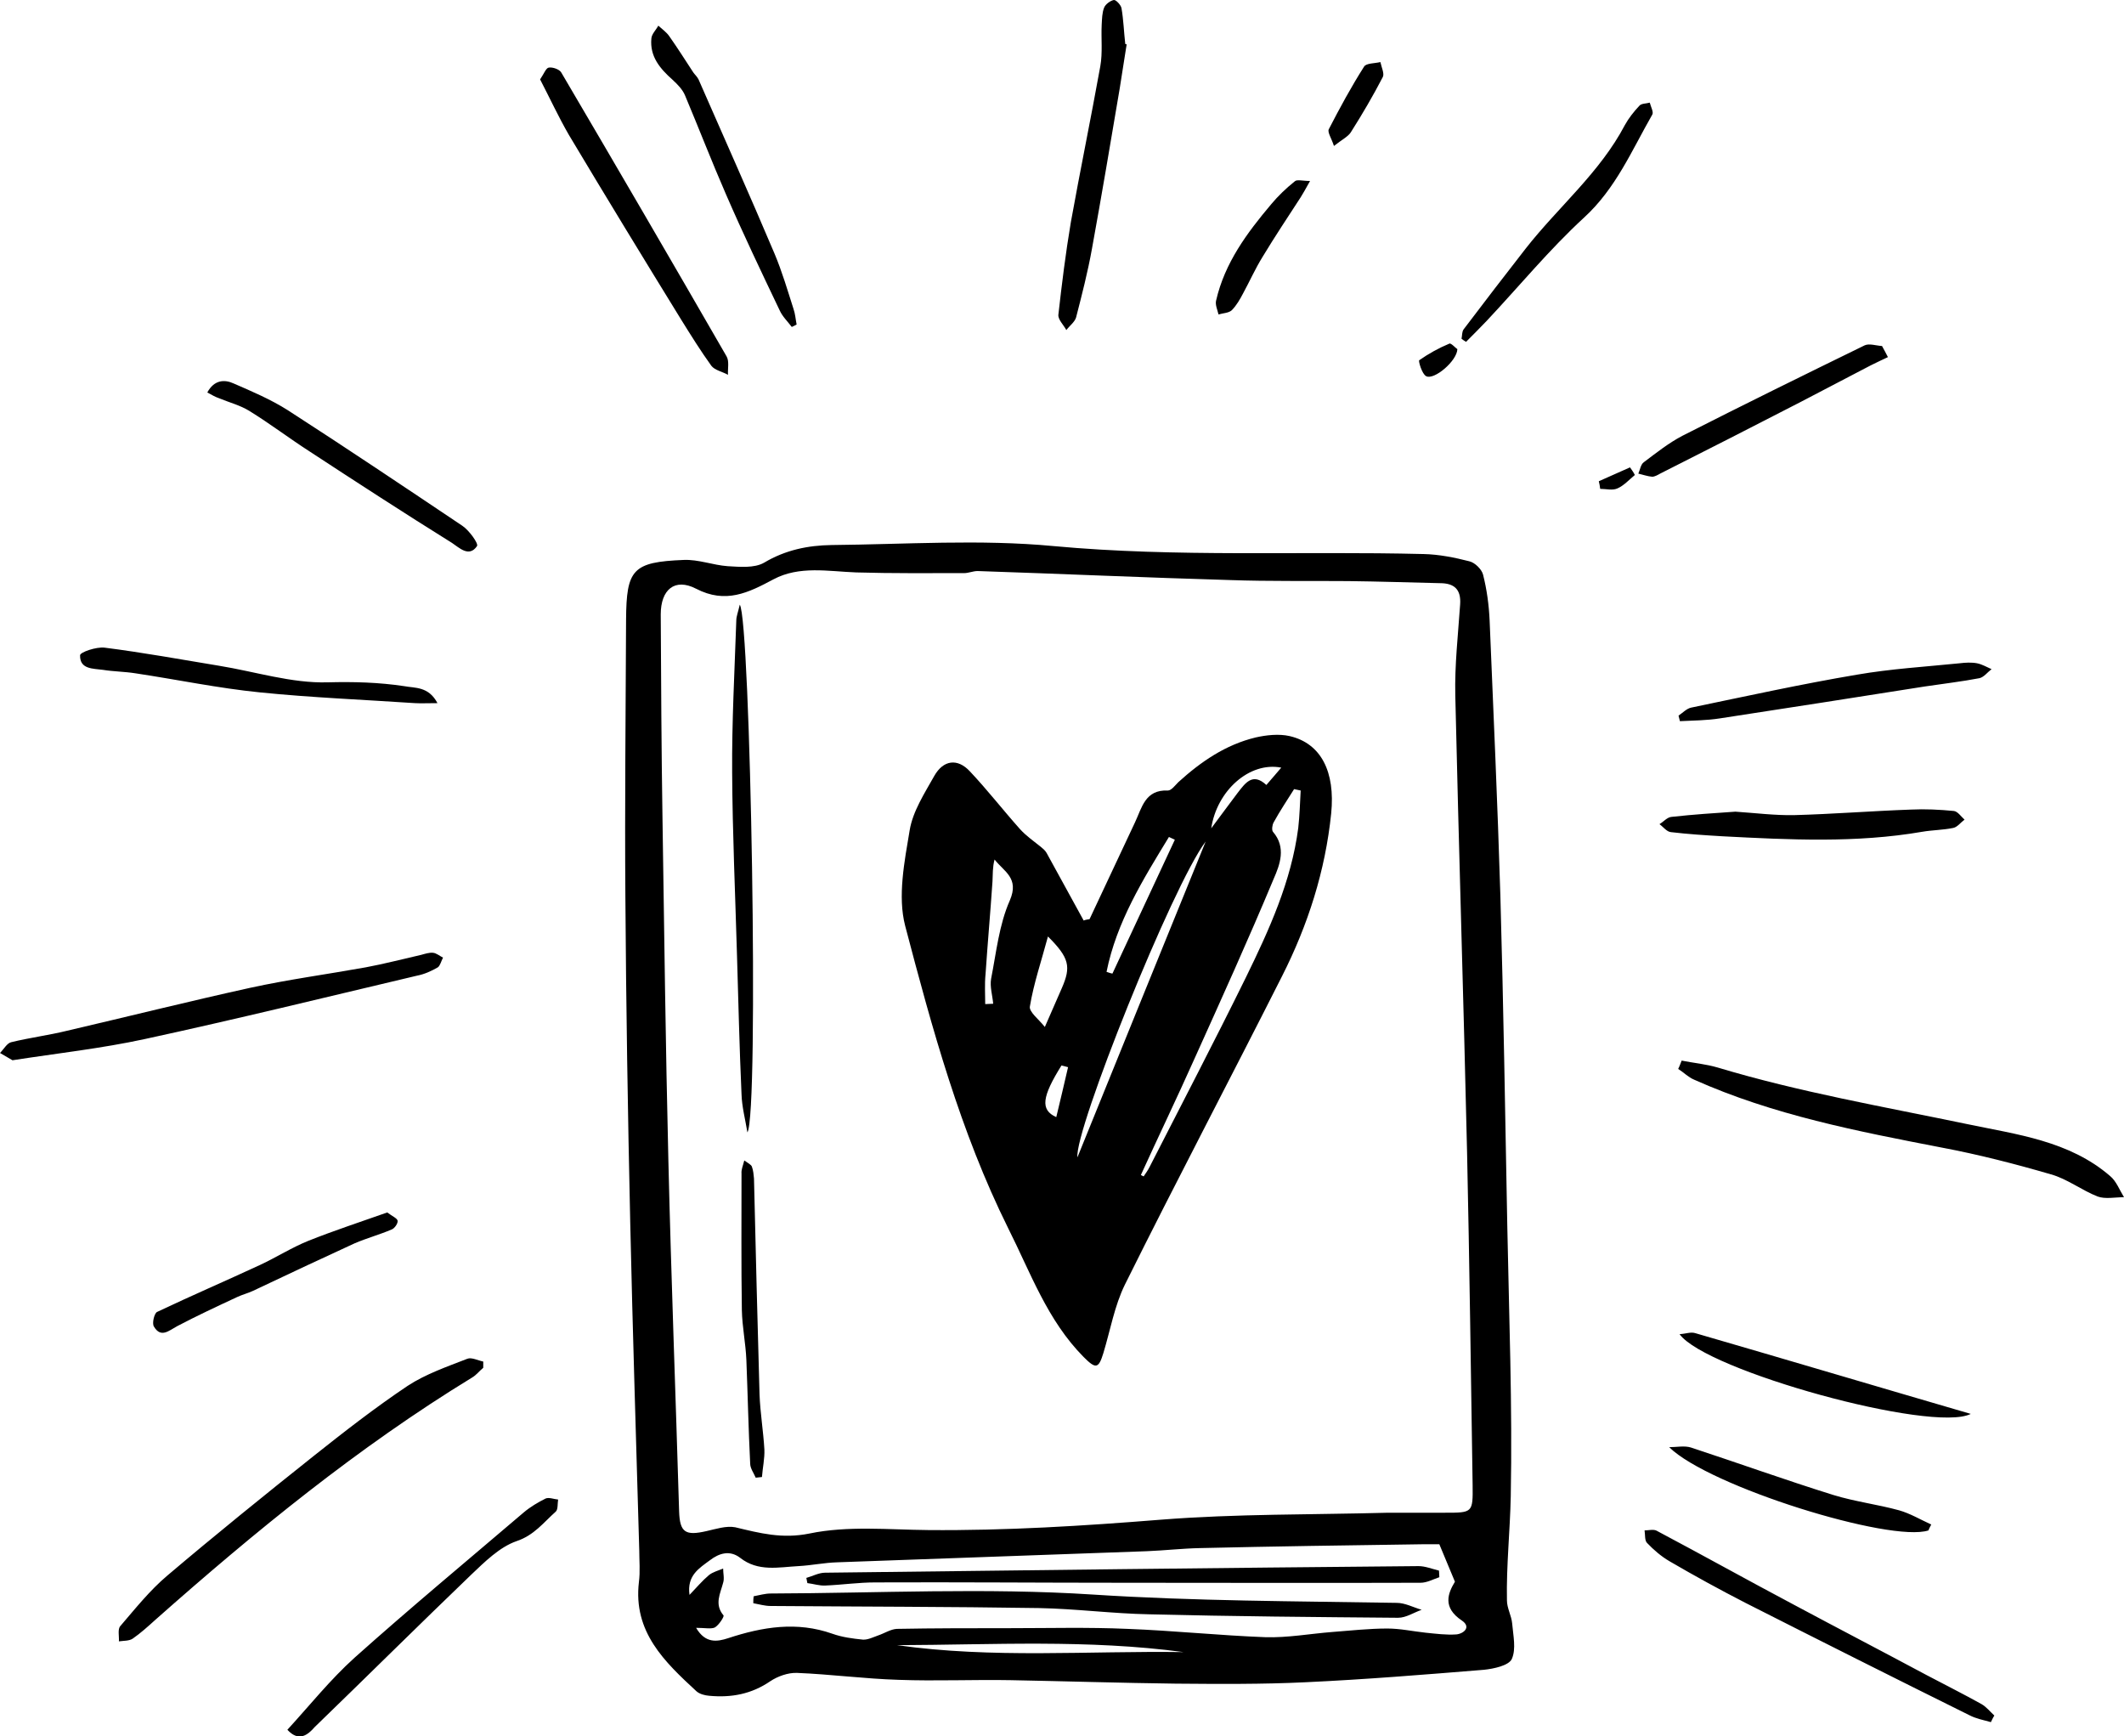
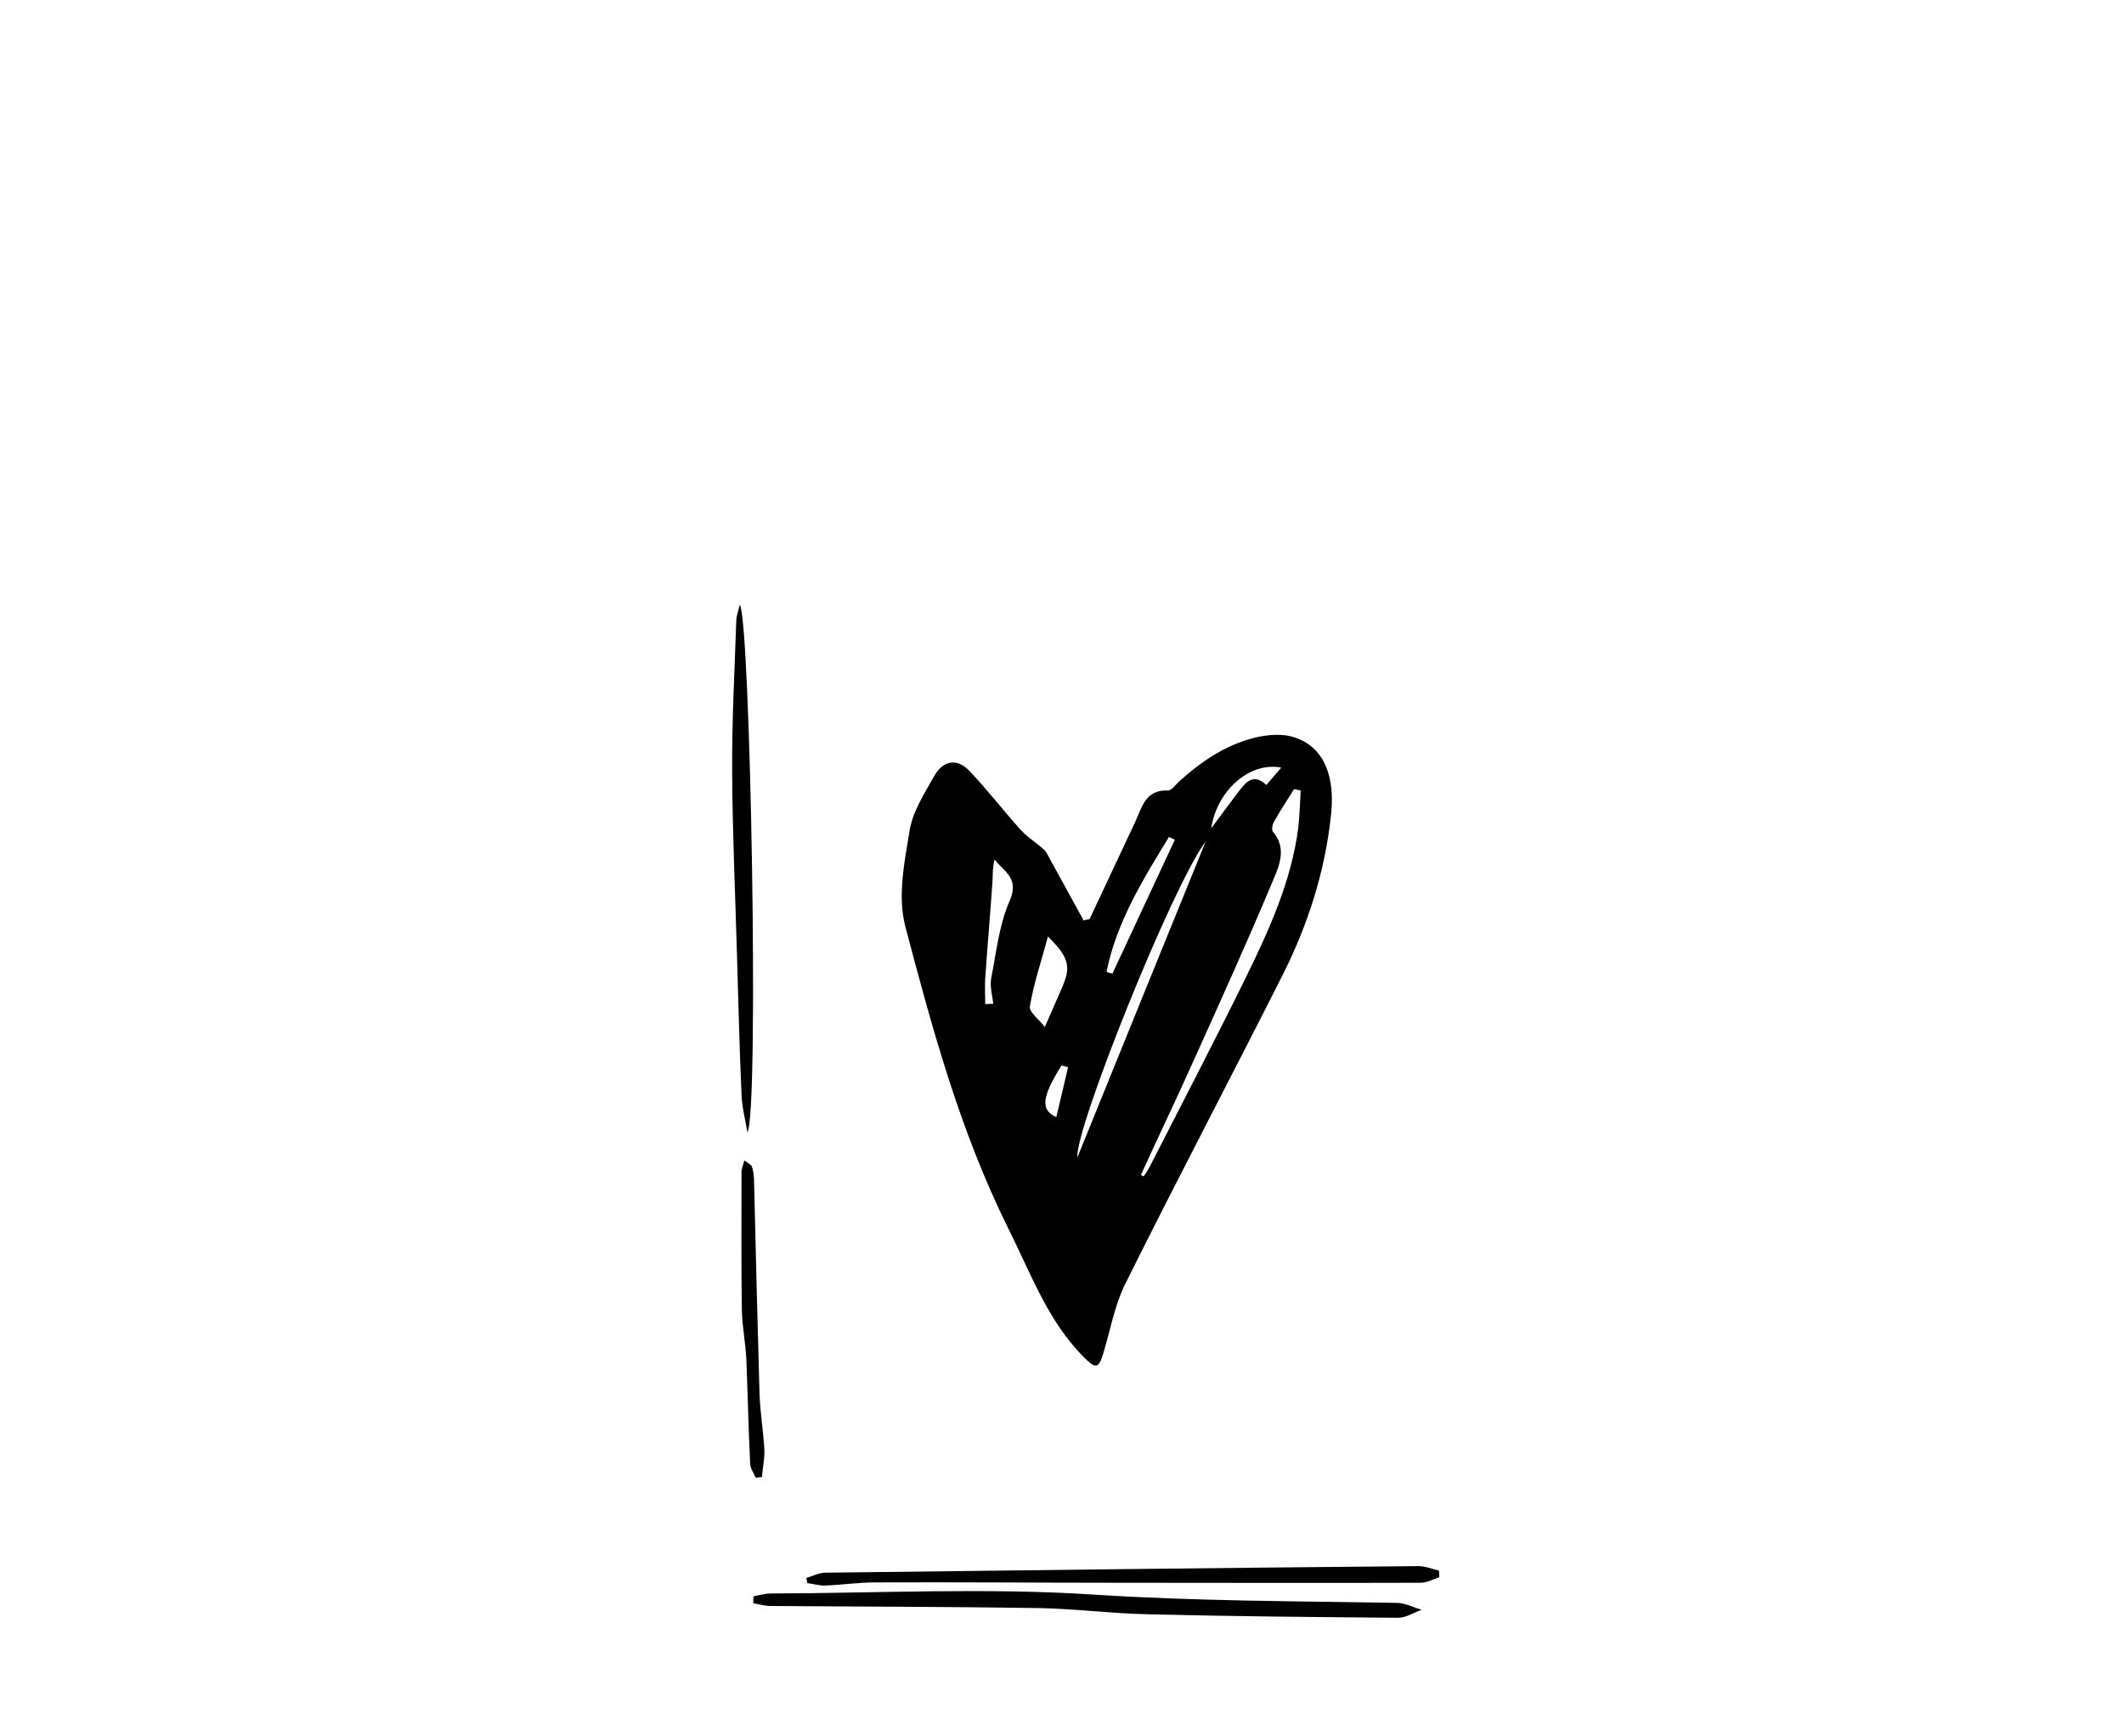
<svg xmlns="http://www.w3.org/2000/svg" viewBox="0 0 612.7 500.8">
-   <path d="M184.4 447c-.9-31.5-1.9-62.9-2.6-94.4-.7-31.3-1.2-62.6-1.4-93.9-.2-26.7.1-53.3.2-80 .1-14.5 1.9-16.6 16.6-17.2 4.2-.2 8.5 1.5 12.7 1.8 3.5.2 7.7.6 10.5-1 6.2-3.7 12.7-5 19.5-5.1 21.3-.2 42.8-1.7 64 .3 35.6 3.3 71.2 1.4 106.8 2.3 4.4.1 8.9 1 13.2 2.1 1.6.4 3.5 2.3 3.9 3.8 1.1 4.3 1.7 8.8 1.9 13.2 1.1 26.4 2.3 52.9 3.1 79.3.9 31.8 1.4 63.6 2 95.4.5 26 1.5 52 1 77.9-.2 10-1.3 20.1-1.1 30.1 0 2.2 1.3 4.4 1.5 6.6.3 3.5 1.2 7.4-.1 10.3-.9 1.9-5.2 2.8-8 3.1-17.2 1.4-34.3 2.8-51.6 3.6-12.4.6-24.9.5-37.4.4-15.8-.2-31.6-.7-47.4-1-10.8-.2-21.7.3-32.5-.1-9.8-.3-19.5-1.6-29.3-2-2.6-.1-5.6 1-7.7 2.4-5.4 3.7-11.2 4.8-17.6 4.2-1.3-.1-2.8-.5-3.7-1.3-9.2-8.5-18.3-17.1-16.6-31.5.4-3 .1-6.2.1-9.3zm216.1-10.7h16.4c7.9 0 8 0 7.9-8-.5-32-.9-63.9-1.6-95.9-1-43.9-2.4-87.8-3.4-131.8-.2-8.8.8-17.5 1.4-26.3.3-4.3-1.7-6.1-5.8-6.1-8.8-.2-17.6-.5-26.5-.6-11.4-.1-22.8.1-34.1-.3-24.3-.7-48.6-1.8-72.8-2.6-1.3 0-2.6.6-3.9.6-10.4 0-20.7.1-31.1-.2-8.1-.3-16.4-2-23.9 2-7.3 3.9-13.8 7.1-22.3 2.7-6.2-3.2-10.2.3-10.2 7.4.1 19.5.2 39 .5 58.5.5 33 .9 65.9 1.7 98.9.8 33.8 2.1 67.5 3.1 101.3.2 6.1 1.8 7.1 7.9 5.7 2.7-.6 5.7-1.6 8.3-1.1 7.1 1.7 13.5 3.4 21.4 1.8 11-2.3 22.8-1.1 34.2-1 22.5.2 44.8-1.2 67.3-3 21.6-1.7 43.3-1.4 65.5-2zm-199.7 33.2c2.7 4.6 6.1 4 9.2 3 10-3.3 19.9-4.9 30.1-1.3 2.8 1 5.8 1.4 8.8 1.7 1.4.1 3-.7 4.4-1.2 1.8-.6 3.6-1.8 5.4-1.9 10.8-.2 21.6-.2 32.5-.2 11.3 0 22.7-.3 34 .2 13.3.5 26.5 1.9 39.8 2.4 6.4.2 12.9-1 19.3-1.5 5.3-.4 10.6-1 15.9-1 3.7 0 7.3.8 11 1.2 3 .3 6 .7 8.9.5 2.1-.2 4.4-2.1 1.6-4-5.7-3.8-4-7.9-2-11.2-1.6-3.9-2.9-7-4.5-10.8h-5.1c-21.3.3-42.6.6-63.9 1.1-5.1.1-10.3.7-15.4.9-29.7 1.1-59.4 2.1-89.2 3.2-3.8.1-7.5.9-11.3 1.1-5.7.3-11.6 1.7-16.8-2.4-3-2.3-6.1-1.3-8.7.7-3.1 2.3-6.7 4.4-5.9 10 2.1-2.2 3.7-4.1 5.6-5.7 1.1-.9 2.7-1.3 4.1-1.9 0 1.4.4 2.9 0 4.1-.8 3.1-2.6 6.2.1 9.4.3.3-1.3 2.8-2.5 3.5-1.1.5-2.9.1-5.4.1zm58 5c27.5 3.9 55.1 1.6 82.6 2-27.5-3.7-55.1-2.1-82.6-2zM485.1 305.9c3.5.7 7 1 10.4 2 23.6 7.1 47.9 11.3 71.9 16.3 14.3 3 29.5 4.8 41.3 15 1.8 1.5 2.7 4 4 6.1-2.6 0-5.4.6-7.6-.2-4.6-1.8-8.8-5.1-13.5-6.4-10.3-3-20.8-5.7-31.4-7.7-24.3-4.7-48.7-9.4-71.5-19.6-1.7-.7-3-2.1-4.6-3.1.5-1 .7-1.7 1-2.4zM139.4 394.5c-1.1.9-2 2.1-3.2 2.8-32.9 20.1-62.6 44.4-91.4 69.9-2.1 1.9-4.2 3.8-6.5 5.4-1 .7-2.6.6-4 .8.1-1.5-.4-3.5.4-4.4 4.3-5 8.5-10.3 13.6-14.6 13.8-11.7 27.9-23.1 42.1-34.4 8.8-7 17.8-14 27.2-20.3 5.2-3.4 11.3-5.5 17.2-7.8 1.2-.5 3.1.5 4.6.8v1.8zM3.6 305.8L0 303.7c1.1-1.1 2-2.8 3.2-3.1 5.3-1.3 10.8-2 16.1-3.3 17.6-4.1 35.2-8.5 52.9-12.4 11-2.4 22.2-3.9 33.3-5.9 5.4-1 10.7-2.4 16-3.6 1.1-.3 2.3-.7 3.4-.6 1 .1 1.9.9 2.9 1.4-.5.9-.8 2.3-1.5 2.8-1.9 1.1-3.9 2-6 2.4-26.2 6.2-52.3 12.6-78.6 18.3-12.5 2.7-25.2 4.1-38.1 6.1zM155.8 22.9c1.1-1.6 1.7-3.3 2.5-3.4 1.1-.2 3.1.5 3.6 1.4 16 27.2 31.9 54.5 47.7 81.9.8 1.4.3 3.5.4 5.3-1.6-.9-3.8-1.3-4.8-2.6-3.1-4.3-5.9-8.8-8.7-13.3-10.9-17.7-21.7-35.4-32.4-53.3-3-5.2-5.5-10.6-8.3-16zM325 12.8c-.7 4.2-1.3 8.5-2 12.7-2.6 15.4-5.2 30.8-8 46.2-1.2 6.7-2.9 13.3-4.6 19.9-.4 1.3-1.9 2.4-2.8 3.6-.8-1.5-2.4-3-2.3-4.4 1-8.9 2.1-17.8 3.6-26.7 2.7-15 5.8-30 8.5-45 .7-3.9.2-8 .4-12 .1-1.6.1-3.4.7-4.9.4-1 1.8-2 2.8-2.2.6-.1 2 1.4 2.2 2.3.6 3.4.7 6.9 1.1 10.4 0 0 .2 0 .4.1zM574.3 496.7c-2.1-.6-4.3-1-6.2-2-21.6-10.7-43.1-21.5-64.6-32.4-7.4-3.8-14.7-7.8-21.9-12-2.4-1.4-4.6-3.3-6.5-5.3-.7-.7-.5-2.4-.7-3.6 1.2 0 2.6-.4 3.5.1 13.2 7 26.3 14.3 39.5 21.3 12.7 6.8 25.6 13.5 38.3 20.3 5.3 2.8 10.7 5.5 15.9 8.4 1.4.8 2.5 2.2 3.7 3.3-.4.6-.7 1.3-1 1.9zM500.6 234.1c5.9.4 11.4 1.1 16.9 1 11.2-.3 22.5-1.2 33.7-1.6 4.1-.2 8.3 0 12.4.4 1.1.1 2.1 1.6 3.1 2.5-1.1.8-2.1 2.2-3.3 2.4-2.9.6-6 .6-8.9 1.1-19.1 3.3-38.4 2.3-57.6 1.3-5-.3-9.9-.6-14.9-1.2-1.2-.1-2.2-1.5-3.3-2.3 1.2-.7 2.2-2 3.5-2.1 6.3-.7 12.6-1.1 18.4-1.5zM126.2 202.8c-2.9 0-4.7.1-6.5 0-14.9-1-29.9-1.6-44.7-3.1-12-1.2-23.9-3.7-35.9-5.5-3.1-.5-6.3-.5-9.4-1-2.8-.4-6.7-.1-6.6-4.2 0-.9 4.7-2.5 7.1-2.2 11 1.4 22 3.4 32.9 5.2 10.5 1.7 21 5.1 31.4 4.8 7.5-.2 14.8 0 22.1 1.1 3.1.6 7 0 9.6 4.9zM82.9 498.9c6.5-7.1 12.4-14.5 19.4-20.8 16-14.3 32.5-28 48.8-41.9 1.9-1.6 4.1-2.9 6.3-4 1-.4 2.4.2 3.6.3-.2 1.2 0 2.9-.7 3.5-3.5 3.1-6.2 6.8-11.3 8.5-4.9 1.7-9.2 6-13.1 9.7-15.1 14.5-30 29.3-45.1 43.9-2 2.3-4.6 4.4-7.9.8zM59.8 113.2c2-3.7 5-3.8 7.6-2.6 5.3 2.3 10.7 4.6 15.6 7.7 16.9 10.9 33.6 22.1 50.3 33.3 2 1.3 4.8 5.2 4.3 5.9-2.3 3.4-5.2.4-7.2-.9-13.8-8.6-27.5-17.5-41.1-26.4-5.9-3.8-11.4-8-17.4-11.7-2.6-1.6-5.7-2.4-8.6-3.6-1.2-.4-2.2-1-3.5-1.7zM544.6 103c-1.7.8-3.4 1.6-5 2.4-6.8 3.5-13.5 7.1-20.3 10.6-13.4 6.9-26.9 13.8-40.4 20.6-.7.4-1.6.9-2.3.9-1.3-.1-2.7-.6-4-.9.5-1.1.7-2.7 1.6-3.3 3.6-2.7 7.1-5.5 11.1-7.6 17.5-8.9 35-17.5 52.6-26.1 1.3-.6 3.3.1 5 .2.6 1.1 1.2 2.2 1.7 3.2zM228.4 94.3c-1.2-1.6-2.7-3-3.5-4.8-5.3-11.1-10.6-22.2-15.5-33.5-4.1-9.4-7.8-19-11.8-28.5-.7-1.7-2.2-3.2-3.6-4.5-3.6-3.2-6.6-6.7-6.1-11.9.1-1.3 1.3-2.4 2-3.7 1.1 1 2.4 1.9 3.2 3.1 2.4 3.4 4.6 6.9 6.9 10.4.5.7 1.1 1.2 1.5 2 7.3 16.7 14.8 33.4 21.9 50.2 2.2 5.2 3.8 10.7 5.5 16 .5 1.4.6 3 .9 4.5-.5.3-1 .5-1.4.7zM421.6 97.7c.2-.9.1-2 .6-2.7 5.9-7.8 11.9-15.6 17.9-23.3 9.4-12 21.4-21.9 28.6-35.6 1.1-2 2.6-3.9 4.2-5.6.6-.7 2-.6 3-.9.3 1.2 1.2 2.8.7 3.5-5.9 10.3-10.5 21.3-19.7 29.7-10 9.2-18.7 19.8-28 29.7-2 2.1-4 4.1-6 6.1-.4-.2-.9-.6-1.3-.9zM484.2 206.4c1.2-.8 2.3-2 3.6-2.3 15.9-3.3 31.8-6.8 47.8-9.5 9.8-1.7 19.8-2.3 29.7-3.3 1.6-.2 3.4-.3 5 0 1.5.3 2.8 1.1 4.2 1.7-1.2.9-2.2 2.3-3.5 2.6-5.2 1-10.5 1.6-15.8 2.4-19.7 3.1-39.4 6.2-59.1 9.2-3.8.6-7.7.6-11.5.8-.1-.5-.3-1.1-.4-1.6zM568.5 407.8c-11.1 5.6-76.5-12.5-84-23 1.8-.1 3.2-.7 4.5-.3 26.2 7.6 52.4 15.4 79.5 23.3zM556.3 441.4c-10.9 3.6-63.2-12.6-74.8-24 2.1 0 4.4-.5 6.3.1 13.7 4.5 27.3 9.4 41.1 13.7 6.2 1.9 12.7 2.7 18.9 4.4 3.2.9 6.2 2.7 9.3 4.1-.3.6-.6 1.1-.8 1.7zM111.7 349.7c1.5 1.1 2.9 1.7 3 2.4.1.8-.9 2.2-1.7 2.5-3.5 1.5-7.2 2.5-10.7 4-9.8 4.5-19.6 9.1-29.3 13.7-1.5.7-3.1 1.1-4.6 1.8-5.8 2.7-11.6 5.4-17.3 8.4-2.4 1.3-4.7 3.5-6.7.1-.6-.9.1-3.8.9-4.2 9.9-4.7 19.9-9 29.8-13.6 4.7-2.2 9.1-5 13.8-6.9 7.5-3 15.2-5.5 22.8-8.2zM377.9 52.2c-1.4 2.5-2 3.6-2.7 4.7-3.7 5.7-7.5 11.4-11 17.2-2.1 3.4-3.7 7-5.6 10.5-.9 1.7-1.9 3.5-3.3 4.9-.9.8-2.5.8-3.8 1.2-.3-1.3-1-2.8-.7-4 2.5-10.9 8.9-19.5 15.9-27.8 2-2.4 4.3-4.6 6.8-6.6.6-.6 2.3-.1 4.4-.1zM384.8 42.1c-.7-2.2-1.9-3.9-1.5-4.8 3.2-6.2 6.5-12.3 10.2-18.1.6-1 3.1-.9 4.7-1.3.3 1.5 1.2 3.3.7 4.3-2.8 5.4-5.9 10.7-9.2 15.9-.8 1.3-2.5 2.1-4.9 4zM420.4 100.7c-.1 3.4-6.7 9-9 7.8-1.2-.6-2.3-4.4-2-4.6 2.7-1.9 5.6-3.5 8.7-4.8.5-.2 1.8 1.3 2.3 1.6zM471.6 137c-1.7 1.4-3.2 3.1-5.1 3.9-1.4.6-3.2.1-4.9.1-.1-.7-.2-1.5-.4-2.2 3-1.3 6-2.7 9-4 .5.7 1 1.4 1.4 2.2z" />
  <path d="M314.3 265.1c4.4-9.3 8.7-18.6 13.1-27.9 2-4.2 2.9-9.5 9.5-9.2 1 0 2.1-1.5 3-2.4 6.5-5.9 13.6-10.8 22.3-12.9 3.1-.7 6.7-1.1 9.8-.4 9.1 2.1 13.2 10.3 12 22.3-1.7 16.6-6.7 32.2-14.2 47-15 29.7-30.5 59.1-45.3 88.9-3 6.1-4.2 13.1-6.2 19.7-1.4 4.6-2.2 4.7-5.7 1.2-10.5-10.6-15.3-24.3-21.8-37.2-13.8-27.8-21.9-57.5-29.7-87.2-2.2-8.5-.2-18.5 1.3-27.5.9-5.5 4.3-10.7 7.1-15.7 2.6-4.6 6.7-5.2 10.3-1.3 5 5.3 9.5 11.1 14.4 16.6 1.8 2 4 3.5 6.1 5.2.6.5 1.2 1 1.6 1.7 3.6 6.5 7.1 13 10.7 19.5.4-.2 1.1-.3 1.7-.4zm14.8 73.8c.3.1.5.3.8.4.6-.9 1.2-1.7 1.7-2.7 9.3-18.2 18.8-36.4 27.8-54.7 6.7-13.7 13.1-27.7 15.1-43.1.4-3.6.5-7.2.7-10.8-.6-.1-1.3-.3-1.9-.4-2 3.2-4.1 6.3-5.9 9.6-.4.7-.6 2.2-.2 2.7 3.9 4.5 2 9.5.2 13.6-7.3 17.5-15.1 34.7-22.9 52-5 11.2-10.3 22.2-15.4 33.4zm18.7-96.2c-9.7 12.9-37.9 83.4-37 91.1 12.3-30.4 24.7-60.8 37-91.1zm-46.4 53.5c1.7-3.9 3.3-7.5 4.9-11.2 2.7-6.2 2.2-8.7-4-14.9-1.9 7.1-4.1 13.5-5.2 20.1-.4 1.6 2.6 3.8 4.3 6zm-17.2-6.6c.8 0 1.5-.1 2.3-.1-.2-2.4-1-4.9-.6-7.2 1.5-7.6 2.3-15.6 5.4-22.6 2.8-6.5-1.7-8.3-4.4-11.8-.6 2.2-.5 4.3-.6 6.3-.6 8.9-1.4 17.8-2 26.7-.3 3-.1 5.9-.1 8.7zm35-9.3c.6.2 1.1.4 1.7.5 6-12.9 12-25.7 18-38.6-.6-.3-1.1-.5-1.7-.8-7.5 12.3-15.1 24.5-18 38.9zm50.4-58.9c-9.2-1.8-18.6 6.7-20.2 17.5 2.5-3.3 5-6.8 7.6-10.2 2.2-2.8 4.3-6 8.3-2.3 1.6-1.9 2.9-3.3 4.3-5zm-61.5 86.4c-.6-.2-1.2-.3-1.9-.5-5.6 9-6.2 12.8-1.5 14.9 1.2-4.9 2.3-9.7 3.4-14.4zM213.4 174.4c3.1 4.3 5.6 147 2.2 152.2-.6-3.7-1.6-7.4-1.7-11.1-.6-13.3-.9-26.6-1.3-39.9-.5-17.6-1.3-35.2-1.4-52.8-.1-14.6.7-29.2 1.2-43.9 0-1.1.5-2.3 1-4.5zM214.7 334.7c1.1.8 2 1.2 2.2 1.8.4 1.1.5 2.3.6 3.4.5 20.8 1 41.5 1.6 62.3.2 5.3 1.1 10.6 1.4 15.9.1 2.6-.5 5.2-.7 7.9-.6.1-1.2.1-1.8.2-.6-1.4-1.6-2.7-1.6-4.1-.5-9.9-.7-19.9-1.1-29.9-.2-4.8-1.2-9.5-1.3-14.3-.2-13.1-.1-26.3-.1-39.4-.1-1.2.4-2.2.8-3.8zM217.4 460.4c1.6-.3 3.3-.8 4.9-.8 31-.1 62-1.7 92.9.3 29.3 1.9 58.5 1.9 87.7 2.4 2.4 0 4.8 1.3 7.2 2-2.3.8-4.5 2.3-6.8 2.3-23.9-.2-47.9-.4-71.8-1-10.6-.2-21.2-1.6-31.8-1.8-25.8-.4-51.6-.4-77.4-.6-1.7 0-3.3-.5-5-.8 0-.7 0-1.4.1-2zM415.2 454.9c-1.8.6-3.6 1.6-5.4 1.6-28.6.1-57.3 0-85.9 0-23.8 0-47.6-.2-71.4-.1-4.8 0-9.6.7-14.4.9-1.7.1-3.5-.5-5.2-.7l-.3-1.5c1.8-.5 3.6-1.5 5.4-1.5 57.1-.7 114.2-1.4 171.2-1.9 1.9 0 3.9.8 5.9 1.3 0 .6.1 1.2.1 1.9z" />
</svg>